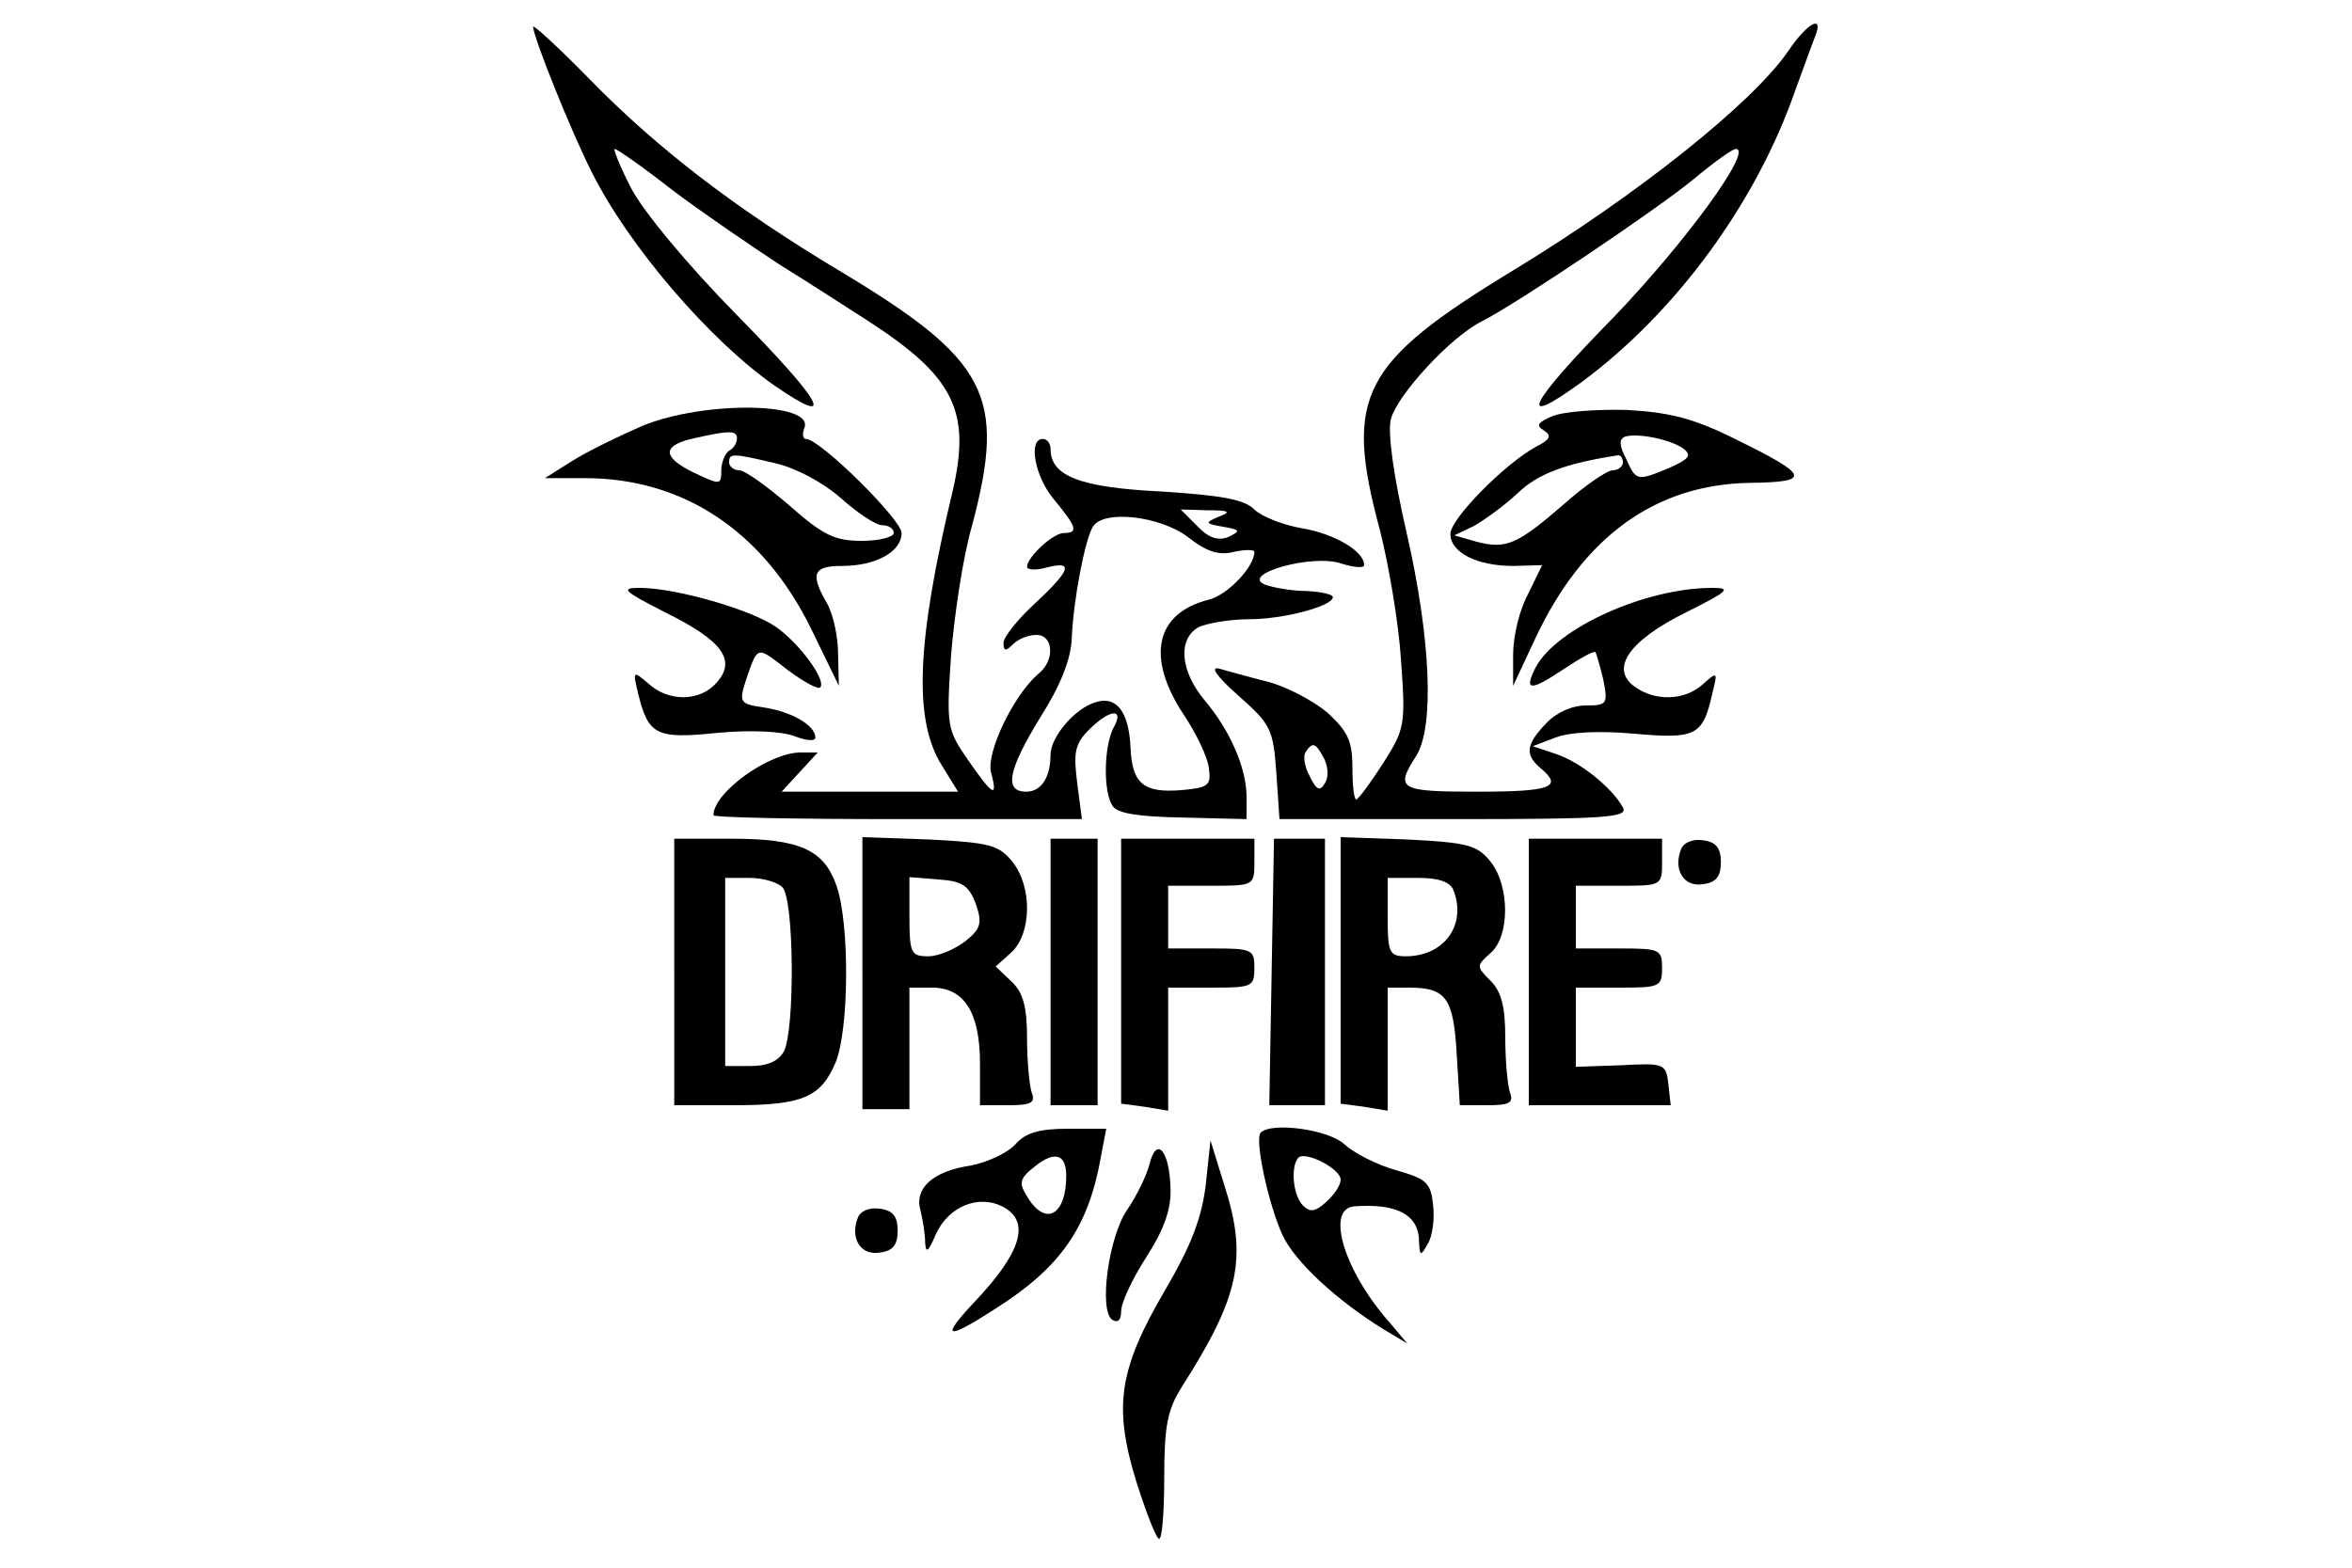
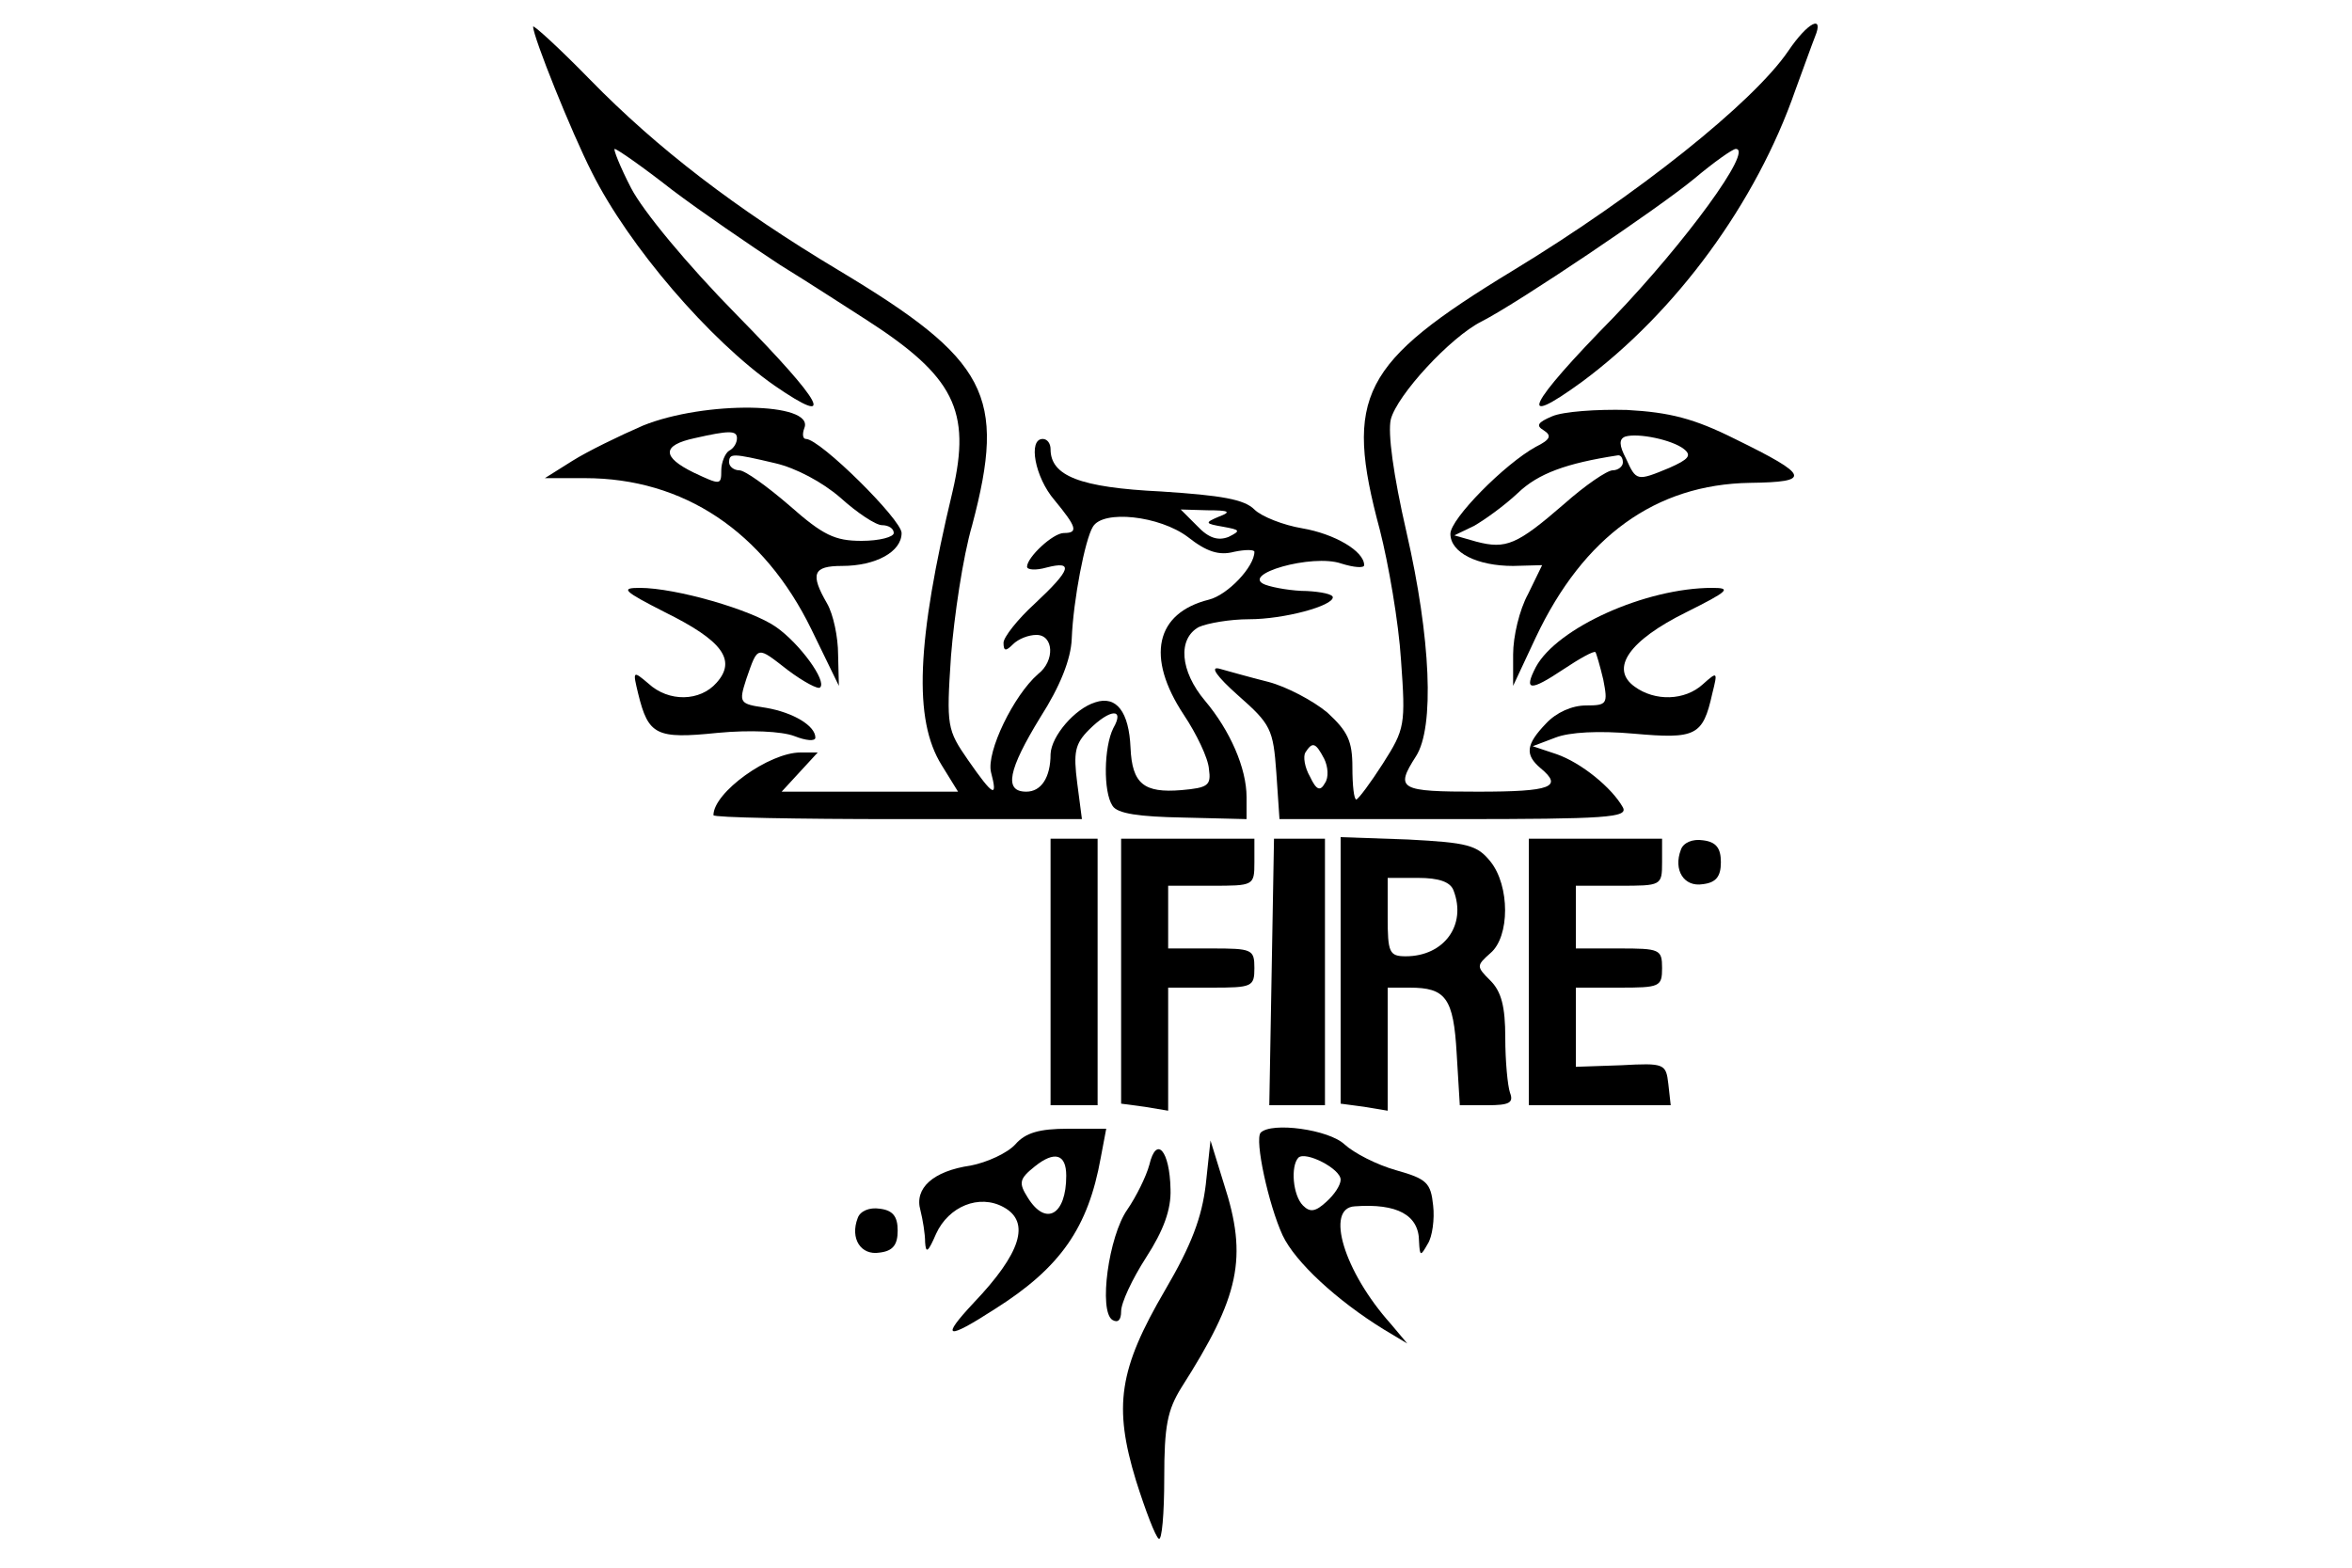
<svg xmlns="http://www.w3.org/2000/svg" version="1.0" width="300pt" height="200pt" viewBox="0 0 300 200" preserveAspectRatio="xMidYMid meet">
  <g transform="translate(0,200) scale(0.1,-0.1)" fill="#000000" stroke="none">
    <path d="M680 1966 c0 -13 49 -135 75 -186 47 -94 150 -214 233 -272 80 -55 63 -23 -48 90 -64 65 -120 133 -135 162 -14 27 -23 50 -21 50 3 0 36 -23 73 -52 37 -28 100 -71 138 -96 39 -24 88 -56 110 -70 112 -72 134 -116 110 -219 -46 -192 -50 -291 -14 -349 l21 -34 -113 0 -112 0 23 25 23 25 -22 0 c-40 0 -111 -51 -111 -80 0 -3 106 -5 235 -5 l235 0 -6 46 c-5 39 -3 50 15 68 27 27 46 28 31 2 -12 -24 -13 -81 -1 -99 6 -10 34 -14 90 -15 l81 -2 0 28 c0 37 -21 85 -53 123 -32 38 -35 79 -8 94 11 5 40 10 64 10 45 0 107 17 107 28 0 4 -15 7 -33 8 -18 0 -42 4 -53 8 -34 13 60 40 97 27 16 -5 29 -6 29 -2 0 18 -38 40 -79 47 -24 4 -52 15 -61 24 -13 13 -42 18 -119 23 -104 5 -141 20 -141 54 0 7 -4 13 -10 13 -19 0 -10 -49 15 -78 28 -34 31 -42 12 -42 -14 0 -47 -31 -47 -43 0 -4 11 -5 25 -1 35 9 31 -3 -15 -46 -22 -20 -40 -43 -40 -50 0 -11 3 -11 12 -2 7 7 20 12 30 12 22 0 24 -33 2 -50 -31 -27 -66 -99 -60 -125 9 -34 3 -31 -29 15 -27 39 -28 43 -22 133 4 50 15 126 27 167 44 166 20 211 -170 325 -132 79 -232 156 -317 243 -40 41 -73 71 -73 68z m875 -625 c-19 -8 -18 -9 5 -13 22 -4 23 -5 7 -13 -13 -5 -25 -2 -40 14 l-21 21 34 -1 c28 0 31 -2 15 -8z m-40 -26 c24 -19 40 -24 59 -19 14 3 26 3 26 0 0 -19 -34 -55 -58 -61 -68 -17 -81 -73 -32 -147 16 -24 31 -55 32 -69 3 -21 -1 -24 -35 -27 -48 -4 -63 8 -65 54 -2 46 -18 67 -45 58 -26 -8 -56 -43 -57 -66 0 -30 -12 -48 -31 -48 -29 0 -23 28 18 95 25 39 39 74 40 100 2 50 17 127 27 143 13 22 85 14 121 -13z" />
-     <path d="M2281 1935 c-45 -66 -193 -184 -351 -280 -194 -118 -216 -160 -170 -331 11 -43 24 -118 27 -166 6 -83 5 -88 -23 -132 -16 -25 -31 -45 -34 -46 -3 0 -5 18 -5 41 0 34 -6 46 -32 70 -18 15 -52 33 -75 39 -24 6 -52 14 -63 17 -12 3 -3 -10 24 -34 42 -37 45 -43 49 -99 l4 -59 223 0 c195 0 222 2 215 15 -14 25 -53 57 -85 68 l-30 10 29 11 c18 7 55 9 100 5 79 -7 88 -3 100 51 7 28 7 29 -12 12 -23 -21 -61 -22 -87 -3 -32 23 -7 59 66 95 54 27 58 31 33 31 -85 0 -198 -51 -225 -101 -16 -31 -7 -31 35 -3 21 14 39 24 41 22 1 -1 6 -18 10 -35 6 -31 5 -33 -22 -33 -18 0 -38 -9 -51 -23 -26 -27 -27 -40 -7 -57 29 -24 14 -30 -80 -30 -100 0 -106 3 -79 45 24 37 19 151 -12 286 -17 74 -24 127 -20 144 8 31 76 105 116 125 47 24 225 144 271 182 25 21 49 38 53 38 23 0 -64 -119 -156 -215 -110 -112 -125 -144 -40 -82 120 89 222 228 272 372 10 27 21 58 25 68 12 29 -9 19 -34 -18z m-592 -903 c5 -10 6 -24 1 -31 -6 -11 -11 -9 -19 8 -7 12 -9 26 -6 31 9 14 13 13 24 -8z" />
+     <path d="M2281 1935 c-45 -66 -193 -184 -351 -280 -194 -118 -216 -160 -170 -331 11 -43 24 -118 27 -166 6 -83 5 -88 -23 -132 -16 -25 -31 -45 -34 -46 -3 0 -5 18 -5 41 0 34 -6 46 -32 70 -18 15 -52 33 -75 39 -24 6 -52 14 -63 17 -12 3 -3 -10 24 -34 42 -37 45 -43 49 -99 l4 -59 223 0 c195 0 222 2 215 15 -14 25 -53 57 -85 68 l-30 10 29 11 c18 7 55 9 100 5 79 -7 88 -3 100 51 7 28 7 29 -12 12 -23 -21 -61 -22 -87 -3 -32 23 -7 59 66 95 54 27 58 31 33 31 -85 0 -198 -51 -225 -101 -16 -31 -7 -31 35 -3 21 14 39 24 41 22 1 -1 6 -18 10 -35 6 -31 5 -33 -22 -33 -18 0 -38 -9 -51 -23 -26 -27 -27 -40 -7 -57 29 -24 14 -30 -80 -30 -100 0 -106 3 -79 45 24 37 19 151 -12 286 -17 74 -24 127 -20 144 8 31 76 105 116 125 47 24 225 144 271 182 25 21 49 38 53 38 23 0 -64 -119 -156 -215 -110 -112 -125 -144 -40 -82 120 89 222 228 272 372 10 27 21 58 25 68 12 29 -9 19 -34 -18z m-592 -903 c5 -10 6 -24 1 -31 -6 -11 -11 -9 -19 8 -7 12 -9 26 -6 31 9 14 13 13 24 -8" />
    <path d="M820 1457 c-30 -13 -71 -33 -90 -45 l-35 -22 51 0 c126 0 228 -68 289 -193 l35 -72 -1 40 c0 22 -6 51 -14 65 -22 38 -18 48 19 48 43 0 76 18 76 42 0 17 -104 120 -122 120 -4 0 -5 6 -2 14 13 33 -127 35 -206 3z m120 -16 c0 -6 -4 -13 -10 -16 -5 -3 -10 -15 -10 -25 0 -19 -1 -19 -35 -3 -41 20 -41 35 1 44 44 10 54 10 54 0z m49 -32 c26 -6 60 -24 83 -44 21 -19 45 -35 53 -35 8 0 15 -4 15 -10 0 -5 -18 -10 -41 -10 -34 0 -49 7 -92 45 -29 25 -57 45 -64 45 -7 0 -13 5 -13 10 0 12 4 12 59 -1z" />
    <path d="M1980 1469 c-19 -8 -21 -12 -11 -18 11 -7 8 -12 -10 -21 -40 -22 -109 -92 -109 -111 0 -24 34 -41 80 -41 l37 1 -18 -37 c-11 -20 -19 -54 -19 -77 l0 -40 29 62 c61 129 153 195 273 197 79 1 77 9 -19 56 -52 26 -83 34 -138 37 -38 1 -81 -2 -95 -8z m168 -42 c10 -8 6 -13 -19 -24 -41 -17 -42 -17 -55 12 -9 17 -9 25 -1 28 16 5 60 -4 75 -16z m-78 -17 c0 -5 -6 -10 -13 -10 -7 0 -35 -19 -62 -43 -60 -52 -74 -58 -112 -48 l-28 8 25 12 c14 8 39 26 56 42 26 25 62 38 127 48 4 1 7 -3 7 -9z" />
    <path d="M848 1219 c73 -36 92 -61 66 -90 -21 -24 -61 -25 -87 -1 -20 17 -20 16 -13 -13 13 -53 23 -58 101 -50 42 4 82 2 98 -4 15 -6 27 -7 27 -2 0 15 -28 32 -63 38 -34 5 -35 6 -25 37 15 43 13 42 53 11 20 -15 39 -25 41 -22 9 8 -26 56 -56 77 -31 22 -128 50 -174 50 -25 0 -21 -4 32 -31z" />
-     <path d="M860 760 l0 -170 76 0 c88 0 111 10 130 55 17 42 18 176 1 225 -16 46 -47 60 -134 60 l-73 0 0 -170z m138 108 c15 -15 16 -181 2 -209 -7 -13 -21 -19 -43 -19 l-32 0 0 120 0 120 31 0 c16 0 35 -5 42 -12z" />
-     <path d="M1100 759 l0 -174 30 0 30 0 0 78 0 77 29 0 c41 0 61 -32 61 -97 l0 -53 36 0 c29 0 35 3 30 16 -3 9 -6 40 -6 69 0 41 -5 59 -20 73 l-20 19 20 18 c26 24 27 84 1 116 -17 21 -29 24 -105 28 l-86 3 0 -173z m145 87 c8 -24 6 -31 -14 -47 -13 -10 -34 -19 -47 -19 -22 0 -24 4 -24 51 l0 50 37 -3 c31 -2 39 -8 48 -32z" />
    <path d="M1340 760 l0 -170 30 0 30 0 0 170 0 170 -30 0 -30 0 0 -170z" />
    <path d="M1430 761 l0 -169 30 -4 30 -5 0 79 0 78 55 0 c52 0 55 1 55 25 0 24 -3 25 -55 25 l-55 0 0 40 0 40 55 0 c54 0 55 0 55 30 l0 30 -85 0 -85 0 0 -169z" />
    <path d="M1622 760 l-3 -170 36 0 35 0 0 170 0 170 -33 0 -32 0 -3 -170z" />
    <path d="M1710 762 l0 -170 30 -4 30 -5 0 79 0 78 28 0 c46 0 56 -13 60 -84 l4 -66 35 0 c28 0 34 3 29 16 -3 9 -6 40 -6 70 0 40 -5 59 -19 73 -18 18 -18 19 0 35 25 21 25 86 0 117 -17 21 -29 24 -105 28 l-86 3 0 -170z m144 102 c17 -44 -12 -84 -61 -84 -21 0 -23 5 -23 50 l0 50 39 0 c26 0 41 -5 45 -16z" />
    <path d="M1950 760 l0 -170 91 0 90 0 -3 27 c-3 26 -5 27 -60 24 l-58 -2 0 50 0 51 55 0 c52 0 55 1 55 25 0 24 -3 25 -55 25 l-55 0 0 40 0 40 55 0 c54 0 55 0 55 30 l0 30 -85 0 -85 0 0 -170z" />
    <path d="M2144 916 c-10 -26 4 -48 28 -44 17 2 23 10 23 28 0 18 -6 26 -23 28 -13 2 -25 -3 -28 -12z" />
    <path d="M1295 540 c-10 -11 -36 -23 -57 -27 -48 -7 -72 -29 -64 -57 3 -12 6 -30 6 -41 1 -15 4 -12 14 11 16 35 55 51 86 34 35 -19 22 -59 -38 -122 -43 -46 -35 -48 27 -8 84 53 119 104 135 193 l7 37 -49 0 c-36 0 -54 -5 -67 -20z m65 -40 c0 -50 -26 -65 -49 -28 -12 19 -11 24 9 40 25 20 40 16 40 -12z" />
    <path d="M1608 555 c-8 -9 10 -92 28 -131 16 -34 69 -83 129 -120 l30 -18 -21 25 c-60 67 -84 148 -46 150 54 4 82 -11 82 -45 1 -19 2 -19 11 -3 6 9 9 32 7 49 -3 29 -8 34 -47 45 -25 7 -54 22 -66 33 -20 19 -93 29 -107 15z m102 -60 c0 -7 -8 -19 -18 -28 -14 -13 -21 -14 -30 -5 -13 13 -16 50 -6 61 9 9 54 -14 54 -28z" />
    <path d="M1466 514 c-4 -15 -17 -41 -28 -57 -24 -34 -37 -130 -19 -141 7 -4 11 0 11 11 0 11 14 41 32 69 22 34 32 61 31 87 -1 49 -18 69 -27 31z" />
    <path d="M1538 489 c-5 -42 -18 -77 -52 -135 -59 -101 -66 -148 -37 -243 12 -38 25 -72 29 -74 4 -3 7 32 7 77 0 67 4 87 22 116 74 116 85 165 54 260 l-17 55 -6 -56z" />
    <path d="M1094 446 c-10 -26 4 -48 28 -44 17 2 23 10 23 28 0 18 -6 26 -23 28 -13 2 -25 -3 -28 -12z" />
  </g>
</svg>